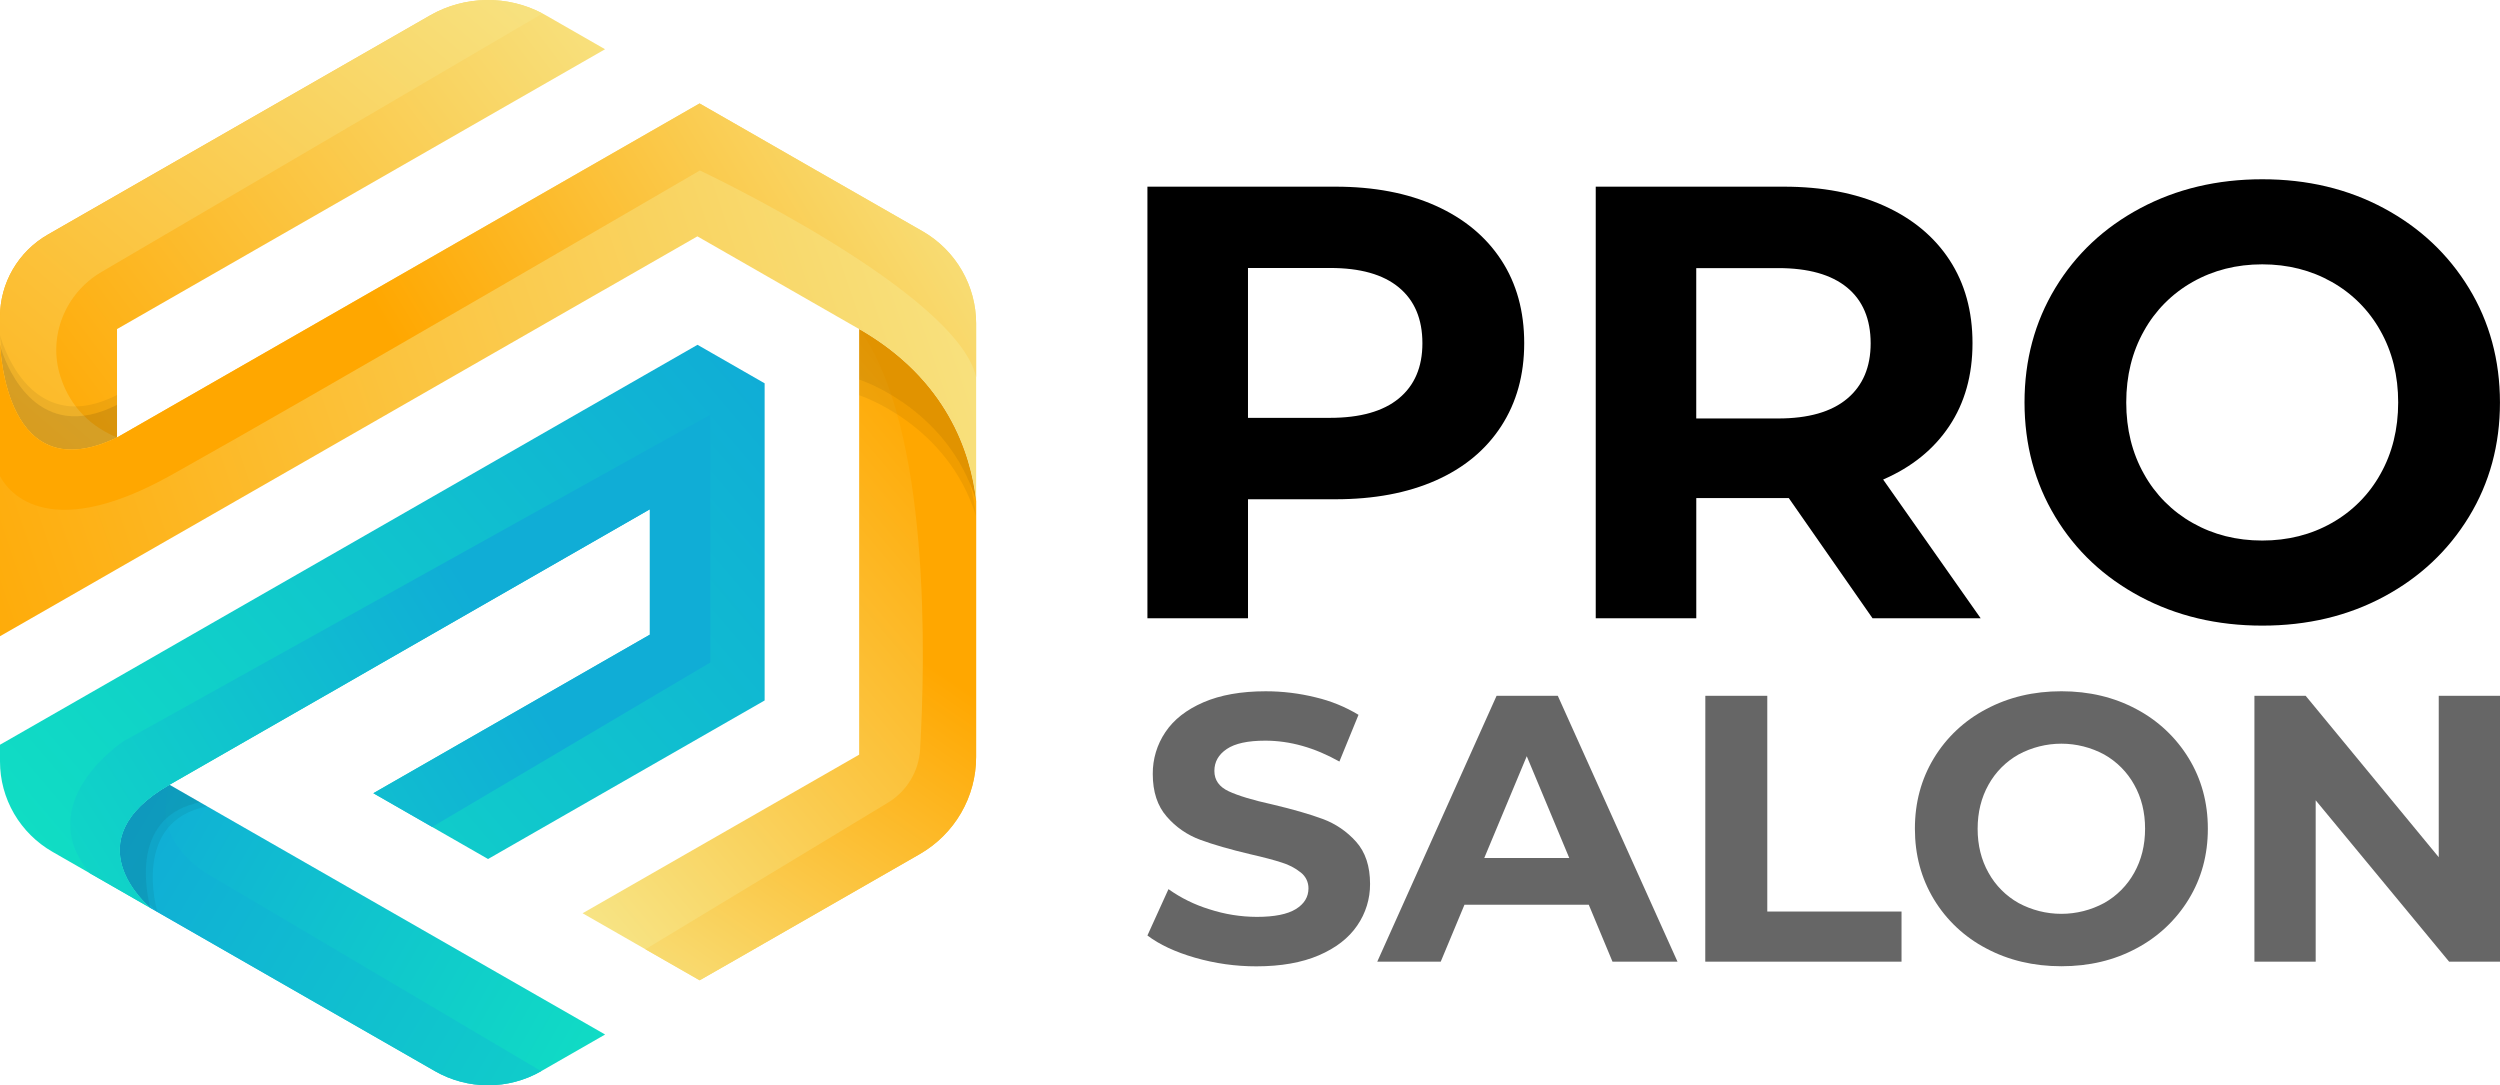
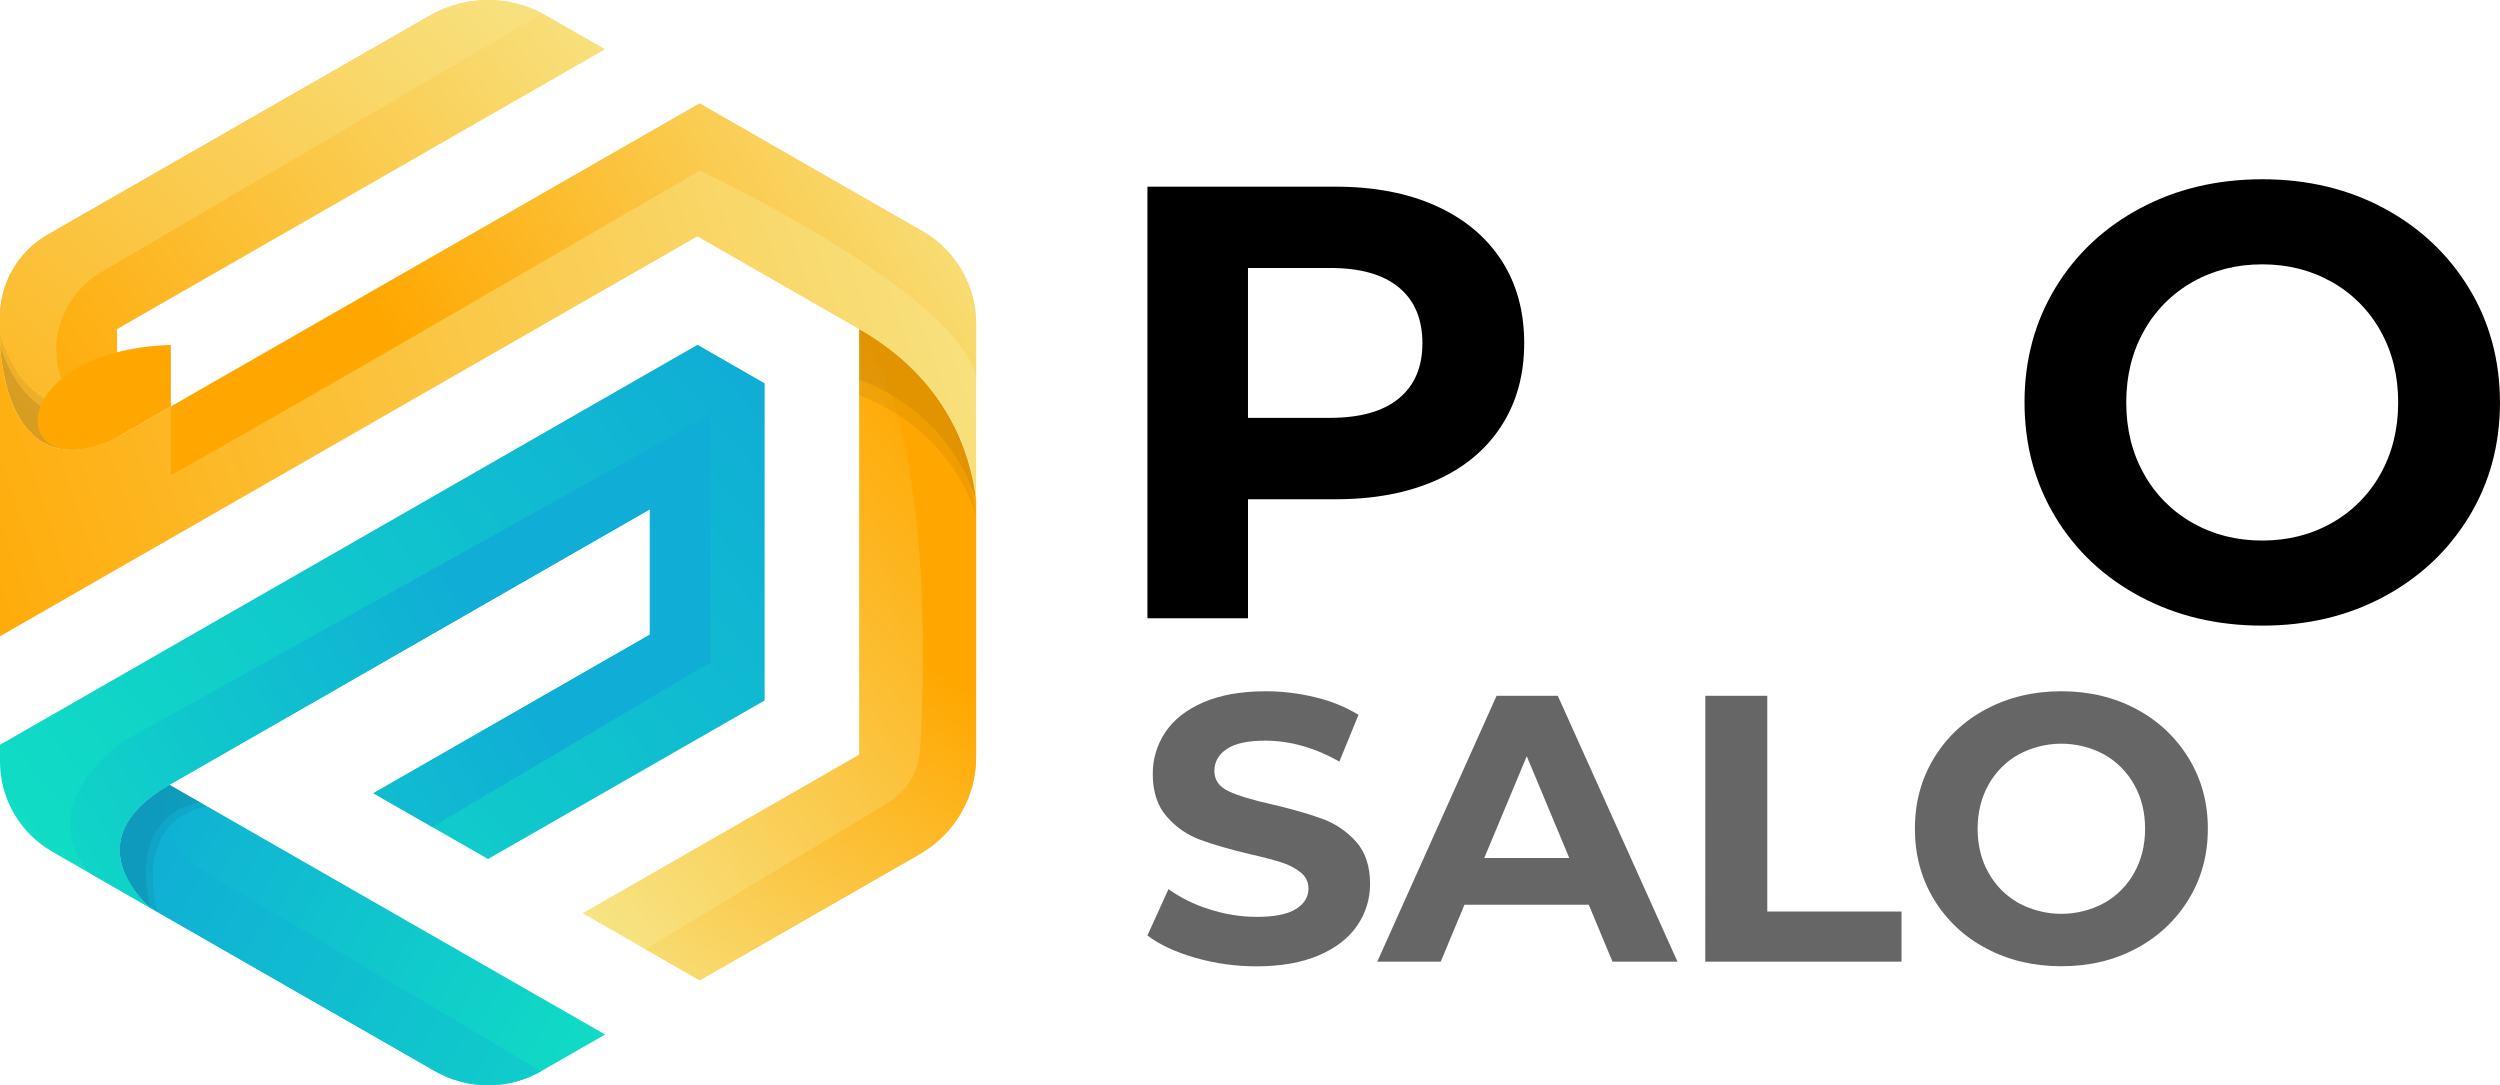
<svg xmlns="http://www.w3.org/2000/svg" width="129" height="56" viewBox="0 0 129 56" fill="none">
  <g clip-path="url(#clip0_514_6856)">
    <path d="M31.221 2.541L25.185 6.001L6.038 16.981V22.575C0.292 25.33 0.046 18.094 2.85418e-08 17.8V16.354C-9.32044e-05 15.492 0.228 14.646 0.662 13.9C1.096 13.154 1.72 12.534 2.471 12.104L22.208 0.785C23.086 0.287 24.077 0.018 25.089 0.002C26.1 -0.014 27.099 0.224 27.993 0.695C28.058 0.728 28.122 0.764 28.183 0.799L31.221 2.541Z" fill="url(#paint0_linear_514_6856)" />
    <path d="M6.038 22.575C0.292 25.33 0.046 18.094 2.85418e-08 17.8V16.354C-9.32044e-05 15.492 0.228 14.646 0.662 13.9C1.096 13.154 1.72 12.534 2.471 12.104L22.208 0.785C23.086 0.287 24.077 0.018 25.089 0.002C26.1 -0.014 27.099 0.224 27.993 0.695L5.234 14.034C3.363 15.131 2.46 17.365 3.116 19.422C3.51 20.656 4.351 21.87 6.038 22.575Z" fill="url(#paint1_linear_514_6856)" />
    <path opacity="0.15" d="M6.038 20.891V22.575C0.291 25.329 0.046 18.094 0 17.8C0 17.8 0.025 17.898 0.079 18.062C0.433 19.121 2.014 22.924 6.038 20.891Z" fill="black" />
    <path opacity="0.06" d="M6.04 20.382V20.891C2.016 22.924 0.435 19.121 0.083 18.066C0.027 17.642 0.012 17.348 0.004 17.297C0.002 17.291 1.393 22.731 6.04 20.382Z" fill="black" />
    <path d="M31.224 53.381L27.926 55.272C27.922 55.276 27.917 55.278 27.912 55.279C27.08 55.753 26.137 56.002 25.178 56C24.218 55.999 23.276 55.747 22.445 55.271L7.77 46.856C7.769 46.855 7.767 46.855 7.765 46.856C7.613 46.728 3.707 43.388 8.75 40.497L25.186 49.92L31.224 53.381Z" fill="url(#paint2_linear_514_6856)" />
    <path d="M27.926 55.272C27.922 55.276 27.917 55.278 27.912 55.279C27.08 55.753 26.137 56.002 25.178 56C24.218 55.999 23.276 55.747 22.445 55.271L7.77 46.856C7.769 46.855 7.767 46.855 7.765 46.856C7.613 46.728 3.707 43.388 8.75 40.497C7.702 43.439 10.697 45.087 10.697 45.087L27.926 55.272Z" fill="url(#paint3_linear_514_6856)" />
    <path opacity="0.12" d="M7.713 46.657C7.74 46.77 7.76 46.837 7.764 46.849C7.595 46.708 3.719 43.376 8.75 40.492L9.108 40.697L10.338 41.401C6.85 42.074 7.503 45.765 7.713 46.657Z" fill="black" />
    <path opacity="0.06" d="M8.12 47.055C7.976 46.931 7.84 46.797 7.711 46.657C7.501 45.765 6.848 42.074 10.337 41.404L10.695 41.609C6.772 42.363 8.087 46.936 8.12 47.055Z" fill="black" />
    <path d="M39.455 19.779V36.144L25.184 44.325L19.264 40.93L33.532 32.749V26.278L29.309 28.7L19.547 34.299L16.931 35.803L16.77 35.893L13.624 37.696L8.747 40.493C3.706 43.385 7.611 46.724 7.763 46.852L2.709 43.954C1.886 43.482 1.202 42.803 0.726 41.986C0.251 41.168 0 40.241 0 39.296L0 38.428L0.546 38.117L6.038 34.968L7.791 33.964L7.872 33.917L8.366 33.633L10.913 32.171L16.77 28.814L16.834 28.777L29.309 21.622L30.067 21.187L35.991 17.792L36.742 18.222L39.455 19.779Z" fill="url(#paint4_linear_514_6856)" />
    <path d="M36.653 21.4V34.183L22.3 42.67L19.269 40.93L33.533 32.748V26.278L29.311 28.7L19.549 34.299L16.933 35.803L16.772 35.893L13.626 37.696L8.749 40.493C3.707 43.385 7.613 46.724 7.765 46.852L4.617 45.048C1.623 41.378 6.359 38.257 6.359 38.257L36.653 21.4Z" fill="url(#paint5_linear_514_6856)" />
    <path d="M50.367 25.851V39.059C50.368 40.075 50.099 41.074 49.587 41.955C49.075 42.836 48.339 43.567 47.452 44.075L39.454 48.663L37.892 49.56L36.1 50.584L33.304 48.982L30.062 47.124L39.454 41.739L44.332 38.941V16.981C48.884 19.588 50.093 23.398 50.367 25.851Z" fill="url(#paint6_linear_514_6856)" />
    <path d="M50.368 25.851V39.059C50.369 40.075 50.1 41.074 49.588 41.955C49.076 42.835 48.34 43.566 47.453 44.075L39.455 48.663L37.893 49.56L36.101 50.583L33.305 48.982L45.811 41.422C46.293 41.132 46.697 40.729 46.987 40.249C47.277 39.77 47.445 39.227 47.477 38.668C47.743 34.077 48.036 22.051 44.333 16.981C48.885 19.588 50.094 23.398 50.368 25.851Z" fill="url(#paint7_linear_514_6856)" />
    <path opacity="0.06" d="M50.363 26.632C48.89 21.855 44.332 20.395 44.332 20.395V19.584C44.332 19.584 48.324 20.866 50.042 24.94C50.19 25.496 50.298 26.061 50.363 26.632Z" fill="black" />
    <path d="M50.369 16.697V25.851C50.095 23.398 48.885 19.588 44.333 16.981L39.386 14.145L39.082 13.97L35.986 12.196L31.11 14.991H31.106L25.185 18.386L16.839 23.173L10.917 26.569L6.038 29.366L3.382 30.891L0 32.829V17.8C0.044 18.094 0.29 25.33 6.037 22.575L10.915 19.778L25.185 11.595L30.063 8.798L36.098 5.338L36.523 5.582L38.619 6.783L42.022 8.737L42.656 9.099L47.601 11.931C47.611 11.937 47.623 11.943 47.633 11.949C48.466 12.435 49.157 13.129 49.637 13.961C50.116 14.794 50.369 15.737 50.369 16.697Z" fill="url(#paint8_linear_514_6856)" />
-     <path d="M50.369 16.697V19.447C49.322 15.027 36.114 8.796 36.114 8.796C36.114 8.796 16.041 20.494 8.815 24.526C2.208 28.211 0.284 25.125 0 24.569V17.8C0.044 18.094 0.29 25.33 6.037 22.575L10.915 19.778L25.185 11.595L30.063 8.798L36.098 5.338L36.523 5.582L38.619 6.783L42.022 8.737L42.656 9.099L47.601 11.931C47.611 11.937 47.623 11.943 47.633 11.949C48.466 12.435 49.157 13.129 49.637 13.961C50.116 14.794 50.369 15.737 50.369 16.697Z" fill="url(#paint9_linear_514_6856)" />
+     <path d="M50.369 16.697V19.447C49.322 15.027 36.114 8.796 36.114 8.796C36.114 8.796 16.041 20.494 8.815 24.526V17.8C0.044 18.094 0.29 25.33 6.037 22.575L10.915 19.778L25.185 11.595L30.063 8.798L36.098 5.338L36.523 5.582L38.619 6.783L42.022 8.737L42.656 9.099L47.601 11.931C47.611 11.937 47.623 11.943 47.633 11.949C48.466 12.435 49.157 13.129 49.637 13.961C50.116 14.794 50.369 15.737 50.369 16.697Z" fill="url(#paint9_linear_514_6856)" />
    <path opacity="0.12" d="M50.365 25.82C50.272 25.522 50.164 25.228 50.042 24.94C48.324 20.863 44.332 19.585 44.332 19.585V16.98C48.866 19.578 50.084 23.367 50.365 25.82Z" fill="black" />
    <path d="M74.085 10.618C75.547 11.276 76.674 12.209 77.464 13.418C78.255 14.627 78.65 16.058 78.649 17.71C78.649 19.343 78.254 20.77 77.464 21.989C76.674 23.208 75.548 24.143 74.085 24.792C72.623 25.439 70.899 25.762 68.912 25.762H64.397V31.903H59.207V9.632H68.912C70.898 9.632 72.622 9.961 74.085 10.618ZM72.179 20.56C72.99 19.891 73.396 18.942 73.396 17.713C73.396 16.461 72.991 15.5 72.179 14.83C71.368 14.159 70.183 13.825 68.623 13.828H64.396V21.561H68.623C70.183 21.561 71.368 21.227 72.179 20.56Z" fill="black" />
-     <path d="M96.623 31.903L92.301 25.7H87.528V31.903H82.34V9.632H92.044C94.03 9.632 95.754 9.961 97.217 10.618C98.68 11.276 99.807 12.209 100.597 13.418C101.387 14.627 101.782 16.058 101.781 17.71C101.781 19.363 101.381 20.789 100.58 21.989C99.78 23.188 98.643 24.106 97.17 24.744L102.201 31.901L96.623 31.903ZM95.309 14.836C94.497 14.168 93.312 13.834 91.754 13.834H87.526V21.593H91.754C93.312 21.593 94.497 21.254 95.309 20.576C96.121 19.897 96.526 18.943 96.526 17.713C96.524 16.461 96.118 15.501 95.306 14.833L95.309 14.836Z" fill="black" />
    <path d="M110.437 30.787C108.568 29.791 107.106 28.418 106.051 26.667C104.996 24.917 104.467 22.95 104.465 20.767C104.465 18.582 104.994 16.615 106.051 14.865C107.108 13.115 108.57 11.742 110.437 10.745C112.305 9.749 114.403 9.251 116.731 9.25C119.059 9.249 121.151 9.748 123.009 10.745C124.866 11.743 126.328 13.116 127.395 14.865C128.461 16.614 128.995 18.581 128.998 20.767C128.998 22.951 128.464 24.918 127.397 26.667C126.329 28.417 124.867 29.79 123.011 30.787C121.153 31.784 119.06 32.283 116.733 32.282C114.405 32.282 112.307 31.784 110.437 30.787ZM120.318 26.986C121.376 26.391 122.247 25.515 122.833 24.456C123.441 23.375 123.745 22.145 123.746 20.767C123.746 19.388 123.442 18.158 122.833 17.076C122.247 16.017 121.376 15.142 120.318 14.547C119.25 13.943 118.054 13.64 116.731 13.64C115.407 13.64 114.211 13.943 113.143 14.547C112.085 15.142 111.213 16.017 110.628 17.076C110.019 18.158 109.714 19.388 109.714 20.767C109.714 22.145 110.019 23.375 110.628 24.456C111.213 25.515 112.084 26.391 113.143 26.986C114.211 27.59 115.406 27.892 116.731 27.892C118.055 27.892 119.251 27.59 120.318 26.986Z" fill="black" />
    <path d="M61.664 49.418C60.644 49.123 59.825 48.741 59.207 48.271L60.293 45.88C60.936 46.337 61.65 46.688 62.406 46.919C63.195 47.176 64.021 47.309 64.852 47.311C65.76 47.311 66.431 47.177 66.865 46.909C67.299 46.641 67.516 46.285 67.517 45.841C67.519 45.685 67.485 45.531 67.418 45.39C67.351 45.249 67.252 45.125 67.13 45.028C66.837 44.793 66.502 44.617 66.143 44.509C65.742 44.378 65.199 44.234 64.515 44.078C63.463 43.829 62.601 43.581 61.93 43.332C61.262 43.086 60.667 42.675 60.204 42.137C59.723 41.588 59.483 40.856 59.483 39.942C59.475 39.172 59.702 38.416 60.135 37.776C60.568 37.129 61.223 36.617 62.098 36.239C62.973 35.861 64.042 35.671 65.304 35.67C66.176 35.669 67.044 35.774 67.889 35.984C68.669 36.167 69.415 36.471 70.099 36.885L69.113 39.296C67.837 38.578 66.561 38.218 65.285 38.218C64.39 38.218 63.728 38.361 63.301 38.649C62.874 38.936 62.661 39.314 62.662 39.783C62.662 40.252 62.909 40.602 63.402 40.831C63.895 41.061 64.649 41.288 65.663 41.512C66.715 41.761 67.576 42.009 68.247 42.257C68.912 42.501 69.505 42.905 69.974 43.433C70.454 43.969 70.695 44.695 70.695 45.611C70.7 46.377 70.469 47.126 70.033 47.757C69.593 48.404 68.932 48.916 68.051 49.295C67.169 49.673 66.097 49.862 64.834 49.863C63.761 49.865 62.694 49.715 61.664 49.418Z" fill="#666666" />
    <path d="M81.98 46.683H75.567L74.341 49.623H71.066L77.223 35.904H80.383L86.559 49.623H83.205L81.98 46.683ZM80.974 44.273L78.781 39.02L76.588 44.273H80.974Z" fill="#666666" />
    <path d="M87.995 35.904H91.192V47.036H98.119V49.623H87.992L87.995 35.904Z" fill="#666666" />
    <path d="M102.489 48.938C101.37 48.354 100.435 47.476 99.785 46.399C99.135 45.321 98.809 44.11 98.809 42.764C98.808 41.418 99.134 40.206 99.785 39.128C100.435 38.052 101.37 37.174 102.489 36.59C103.64 35.976 104.932 35.669 106.366 35.669C107.8 35.669 109.09 35.976 110.236 36.59C111.351 37.178 112.285 38.055 112.938 39.128C113.596 40.206 113.925 41.418 113.925 42.764C113.925 44.11 113.596 45.322 112.938 46.399C112.285 47.473 111.351 48.35 110.235 48.938C109.091 49.552 107.801 49.859 106.365 49.858C104.929 49.857 103.637 49.55 102.489 48.938ZM108.576 46.595C109.227 46.229 109.763 45.689 110.124 45.037C110.498 44.371 110.686 43.613 110.686 42.764C110.687 41.914 110.499 41.157 110.124 40.49C109.763 39.838 109.227 39.299 108.576 38.932C107.898 38.566 107.138 38.374 106.366 38.374C105.594 38.374 104.834 38.566 104.156 38.932C103.505 39.299 102.969 39.838 102.608 40.49C102.234 41.157 102.046 41.914 102.046 42.764C102.045 43.613 102.233 44.371 102.608 45.037C102.969 45.689 103.505 46.229 104.156 46.595C104.834 46.962 105.594 47.154 106.366 47.154C107.138 47.154 107.898 46.962 108.576 46.595Z" fill="#666666" />
-     <path d="M129 35.904V49.623H126.375L119.489 41.295V49.623H116.328V35.904H118.973L125.839 44.232V35.904H129Z" fill="#666666" />
  </g>
  <defs>
    <linearGradient id="paint0_linear_514_6856" x1="30.743" y1="-2.28" x2="-0.244" y2="20.962" gradientUnits="userSpaceOnUse">
      <stop stop-color="#F7E485" />
      <stop offset="1" stop-color="#FFA700" />
    </linearGradient>
    <linearGradient id="paint1_linear_514_6856" x1="24.587" y1="-4.666" x2="-7.546" y2="33.123" gradientUnits="userSpaceOnUse">
      <stop stop-color="#F7E485" />
      <stop offset="1" stop-color="#FFA700" />
    </linearGradient>
    <linearGradient id="paint2_linear_514_6856" x1="30.65" y1="56.322" x2="5.84" y2="42.221" gradientUnits="userSpaceOnUse">
      <stop stop-color="#10DDC4" />
      <stop offset="1" stop-color="#10ADD6" />
    </linearGradient>
    <linearGradient id="paint3_linear_514_6856" x1="39.491" y1="62.133" x2="6.886" y2="42.599" gradientUnits="userSpaceOnUse">
      <stop stop-color="#10DDC4" />
      <stop offset="1" stop-color="#10ADD6" />
    </linearGradient>
    <linearGradient id="paint4_linear_514_6856" x1="6.253" y1="48.608" x2="39.726" y2="20.097" gradientUnits="userSpaceOnUse">
      <stop stop-color="#10DDC4" />
      <stop offset="1" stop-color="#10ADD6" />
    </linearGradient>
    <linearGradient id="paint5_linear_514_6856" x1="0.875" y1="48.966" x2="26.029" y2="33.216" gradientUnits="userSpaceOnUse">
      <stop stop-color="#10DDC4" />
      <stop offset="1" stop-color="#10ADD6" />
    </linearGradient>
    <linearGradient id="paint6_linear_514_6856" x1="28.456" y1="45.237" x2="52.212" y2="25.003" gradientUnits="userSpaceOnUse">
      <stop stop-color="#F7E485" />
      <stop offset="1" stop-color="#FFA700" />
    </linearGradient>
    <linearGradient id="paint7_linear_514_6856" x1="31.203" y1="52.301" x2="44.904" y2="32.187" gradientUnits="userSpaceOnUse">
      <stop stop-color="#F7E485" />
      <stop offset="1" stop-color="#FFA700" />
    </linearGradient>
    <linearGradient id="paint8_linear_514_6856" x1="51.937" y1="12.692" x2="-5.016" y2="31.939" gradientUnits="userSpaceOnUse">
      <stop stop-color="#F7E485" />
      <stop offset="1" stop-color="#FFA700" />
    </linearGradient>
    <linearGradient id="paint9_linear_514_6856" x1="48.944" y1="4.512" x2="22.186" y2="20.623" gradientUnits="userSpaceOnUse">
      <stop stop-color="#F7E485" />
      <stop offset="1" stop-color="#FFA700" />
    </linearGradient>
    <clipPath id="clip0_514_6856">
      <rect width="129" height="56" fill="white" />
    </clipPath>
  </defs>
</svg>